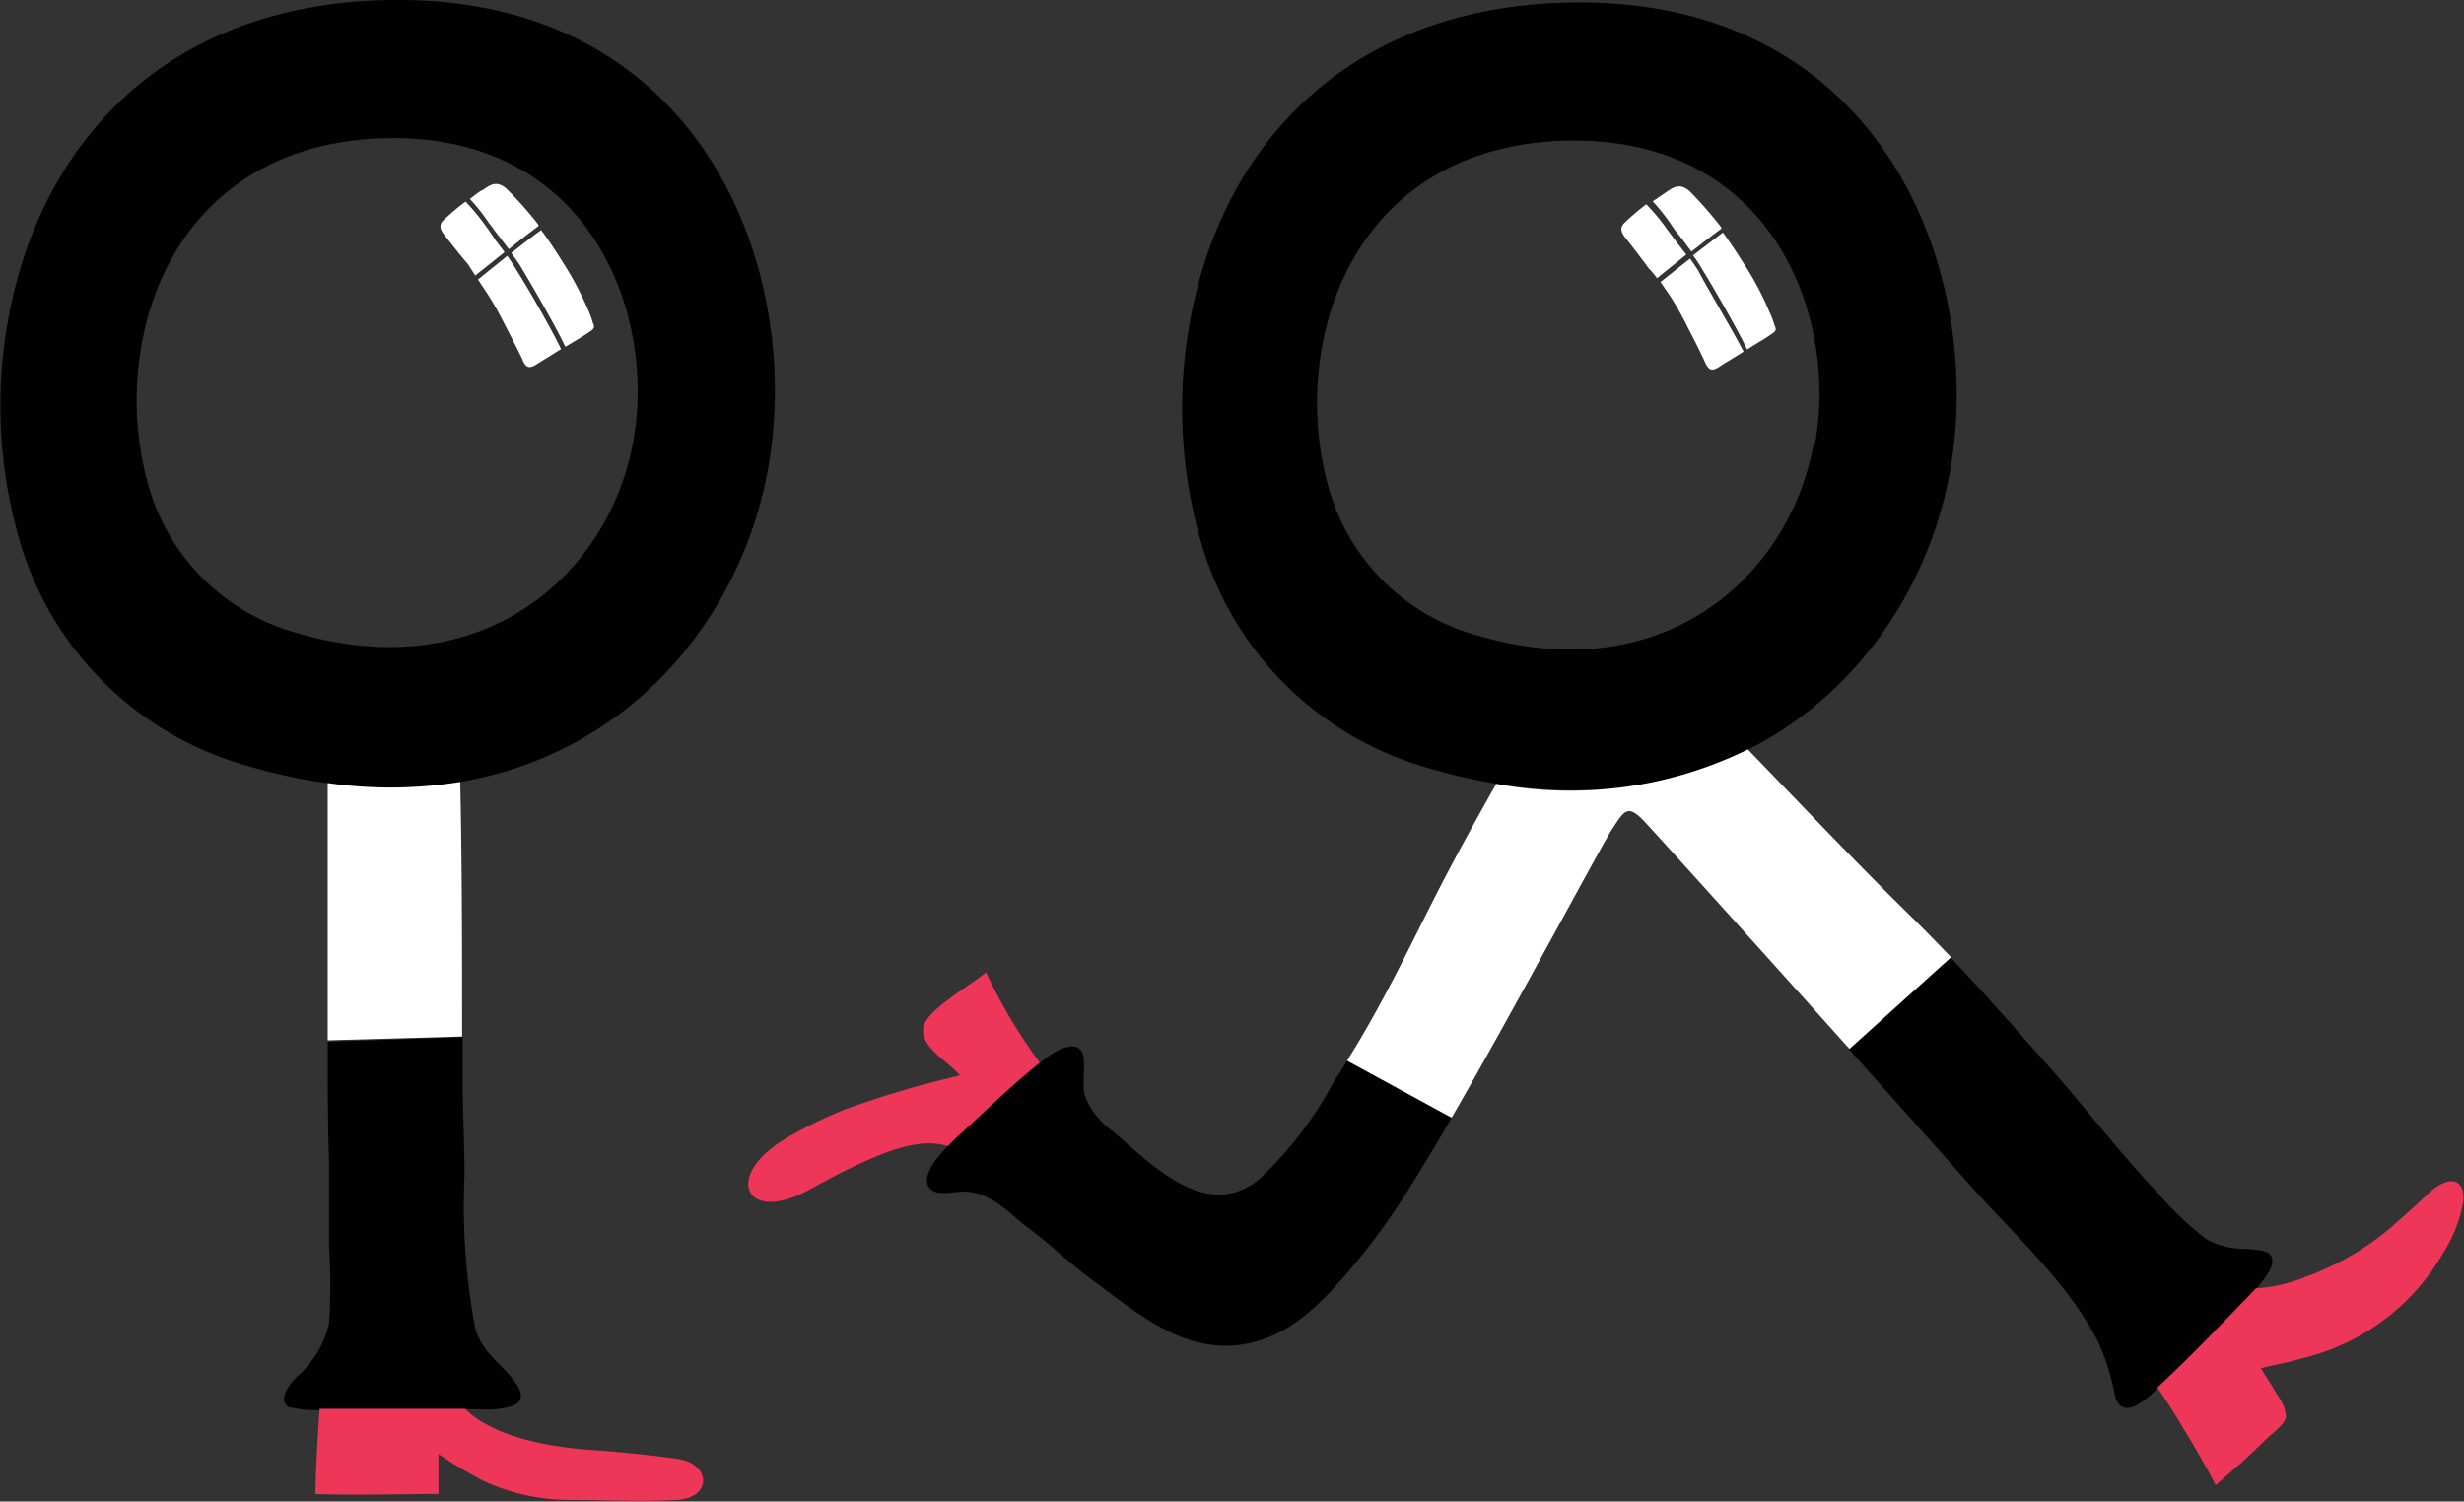
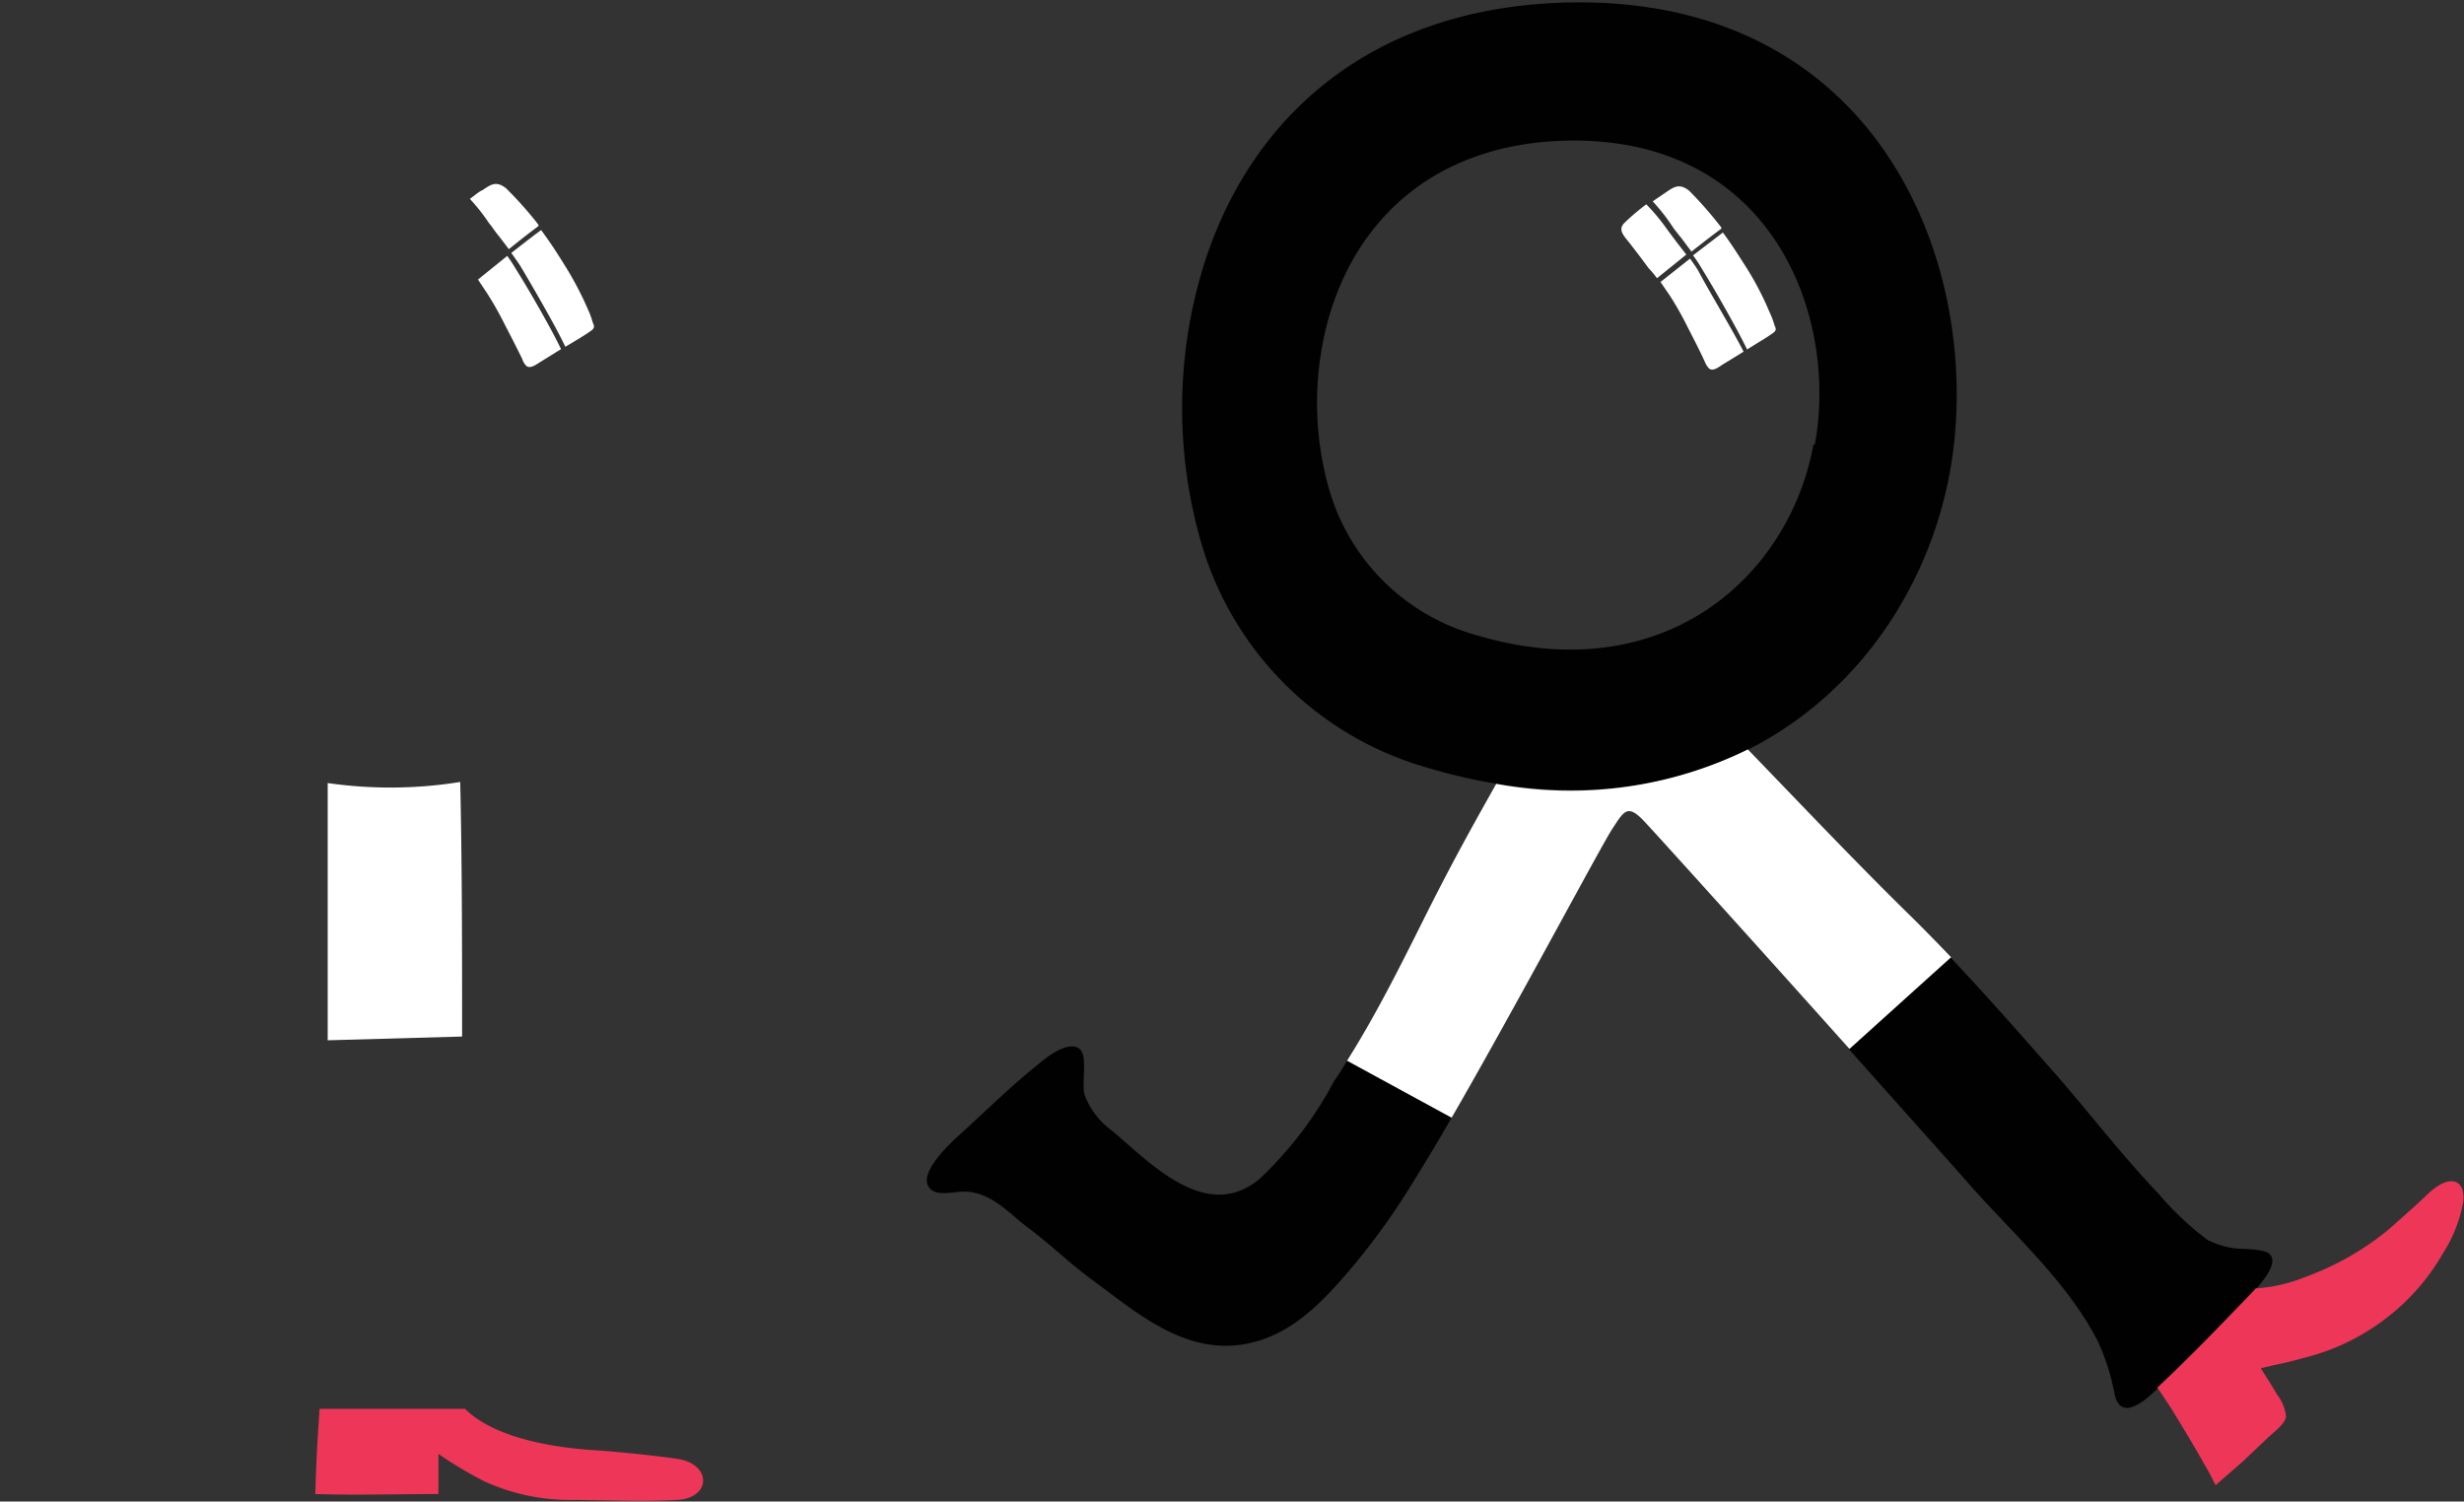
<svg xmlns="http://www.w3.org/2000/svg" id="Layer_1" data-name="Layer 1" viewBox="0 0 91.66 55.86">
  <rect x="0" y="0" width="91.66" height="55.86" fill="#333333" stroke="none" />
  <defs>
    <style>.cls-1{fill:#010101;}.cls-2{fill:#ee3658;}.cls-3{fill:#fff;}</style>
  </defs>
  <title>SEARCH</title>
-   <path class="cls-1" d="M25.5,63.72A24.48,24.48,0,0,1,25.09,58c0-1.1-.06-2.21-.07-3.31,0-.61,0-1.24,0-1.86L20,53c0,1.48,0,3,.05,4.43,0,1.08,0,2.13,0,3.21a20.83,20.83,0,0,1,0,2.85,3.78,3.78,0,0,1-1.22,2c-.25.26-.7.82-.29,1.1a4.53,4.53,0,0,0,1.6.09c1.12,0,2.21,0,3.33,0,.75,0,1.5,0,2.25,0a3.11,3.11,0,0,0,1.18-.14c.84-.34-.4-1.38-.66-1.69A2.86,2.86,0,0,1,25.5,63.72Z" transform="translate(-7.81 -14.25)" />
  <path class="cls-2" d="M33,68.52c-1.18-.17-2.51-.28-2.89-.31-1.69-.09-3.91-.46-5-1.55l-1.72,0c-1.12,0-2.21,0-3.33,0h-.36c-.07,1-.13,1.95-.16,3.17,1.52.05,3.06,0,4.58,0,0-.48,0-1,0-1.49a16.33,16.33,0,0,0,1.67,1,7.64,7.64,0,0,0,3.27.71c1.17,0,2.62.07,3.93,0S34.28,68.7,33,68.52Z" transform="translate(-7.81 -14.25)" />
-   <path class="cls-1" d="M22.31,14.25c-7.4.11-12.08,4.25-13.79,10.14a18,18,0,0,0,0,9.91,12.24,12.24,0,0,0,8,8.29c11,3.5,18.42-3.11,19.85-10.84C37.73,24.41,34,14.07,22.31,14.25ZM31.36,30.7c-.92,5-5.72,9.26-12.83,7a7.9,7.9,0,0,1-5.19-5.36,11.7,11.7,0,0,1,0-6.4c1.1-3.8,4.13-6.48,8.91-6.55C29.82,19.27,32.24,26,31.36,30.7Z" transform="translate(-7.81 -14.25)" />
  <path class="cls-3" d="M20,43.38c0,1.17,0,2.34,0,3.5,0,.75,0,1.5,0,2.25,0,1.27,0,2.55,0,3.82l5-.14c0-3.12,0-6.41-.07-9.47A16.34,16.34,0,0,1,20,43.38Z" transform="translate(-7.81 -14.25)" />
-   <path class="cls-3" d="M25.49,24.5l1.09-.87-.34-.45L26,22.82l-.11-.15a8.24,8.24,0,0,0-.76-.92h0a8.81,8.81,0,0,0-.82.69c-.24.23-.06.44.14.69s.45.58.77.95Z" transform="translate(-7.81 -14.25)" />
  <path class="cls-3" d="M26,22.55l.12.15a4.22,4.22,0,0,0,.27.36l.35.46c.39-.32.78-.62,1.1-.86l0-.05a13.71,13.71,0,0,0-1.21-1.36c-.36-.28-.56-.14-.88.08-.05,0-.29.19-.46.32A7.08,7.08,0,0,1,26,22.55Z" transform="translate(-7.81 -14.25)" />
  <path class="cls-3" d="M27,24.26a5.81,5.81,0,0,0-.32-.49l-1.09.88.34.51a12.14,12.14,0,0,1,.66,1.17c.22.42.44.85.65,1.28a.57.57,0,0,0,.16.26c.16.11.38-.08.52-.16l.61-.38.15-.09C28.33,26.49,27.38,24.85,27,24.26Z" transform="translate(-7.81 -14.25)" />
  <path class="cls-3" d="M29.84,26.18a2.74,2.74,0,0,0-.15-.4,12.28,12.28,0,0,0-.91-1.72c-.26-.42-.54-.85-.84-1.25-.32.23-.71.54-1.11.85.12.17.24.33.34.49.36.6,1.31,2.23,1.67,3l.42-.25c.18-.11.33-.2.53-.34S29.88,26.34,29.84,26.18Z" transform="translate(-7.81 -14.25)" />
  <path class="cls-1" d="M57.43,54.48a13.92,13.92,0,0,1-2.77,3.63c-2,1.66-4.1-.65-5.5-1.81a2.89,2.89,0,0,1-1-1.31c-.13-.43.13-1.46-.19-1.72s-.93.09-1.27.36c-1.14.88-2.13,1.87-3.2,2.84-.39.35-1.37,1.29-1.19,1.83s1,.26,1.37.28c1,0,1.74.87,2.28,1.27,1,.75,1.45,1.24,2.46,2C50,63,51.77,64.6,54,64.27c1.8-.27,3-1.56,4.21-3a26,26,0,0,0,2.14-3c.43-.69.95-1.55,1.5-2.51l-3.89-2.12C57.76,54,57.6,54.23,57.43,54.48Z" transform="translate(-7.81 -14.25)" />
  <path class="cls-1" d="M92.24,60.9c-.14-.15-.72-.18-.92-.19a3,3,0,0,1-1.4-.34,11.23,11.23,0,0,1-1.81-1.71c-1.47-1.54-2.61-3.07-4.06-4.71s-2.45-2.78-3.69-4.09l-3.78,3.41c1.78,2,3.44,3.85,4.41,4.95,1.64,1.88,3.69,3.65,4.86,5.93a8.39,8.39,0,0,1,.63,2c.2.81.84.43,1.33,0,1.29-1.18,2.46-2.4,3.68-3.67C91.73,62.18,92.64,61.31,92.24,60.9Z" transform="translate(-7.81 -14.25)" />
  <path class="cls-2" d="M98.1,58.69c-.4.39-1,.91-1.4,1.27a10.52,10.52,0,0,1-3.12,1.79,5.91,5.91,0,0,1-1.86.43c-.09.11-.18.19-.23.25-1.14,1.18-2.24,2.33-3.43,3.44.26.37.53.79.75,1.15.33.55.69,1.14,1,1.7.15.25.22.39.42.78l1-.87,1-.95c.18-.16.58-.46.62-.73a1.56,1.56,0,0,0-.32-.8c-.18-.31-.41-.67-.62-1,.75-.18,1.08-.23,1.54-.37a8.25,8.25,0,0,0,3.07-1.45,8.1,8.1,0,0,0,2.17-2.46,5.27,5.27,0,0,0,.75-1.9C99.54,58.19,99,57.83,98.1,58.69Z" transform="translate(-7.81 -14.25)" />
  <path class="cls-1" d="M66.27,14.34c-7.4.12-12.09,4.26-13.79,10.14a18,18,0,0,0,0,9.91,12.24,12.24,0,0,0,8,8.29c11,3.5,18.43-3.1,19.86-10.84C81.68,24.5,77.94,14.17,66.27,14.34Zm9,16.45c-.92,5-5.72,9.27-12.83,7a7.89,7.89,0,0,1-5.19-5.35,11.73,11.73,0,0,1,0-6.41c1.11-3.8,4.13-6.47,8.92-6.55C73.78,19.37,76.2,26.05,75.32,30.79Z" transform="translate(-7.81 -14.25)" />
  <path class="cls-3" d="M72.83,42.13a15,15,0,0,1-9.36,1.28c-1.13,2-1.82,3.28-2.68,5S59,52,57.92,53.71l3.89,2.12c2.45-4.24,5.67-10.32,6-10.78.43-.66.56-.9,1.2-.21s4.28,4.72,7.6,8.43l3.78-3.41c-.43-.45-.88-.91-1.37-1.4C77,46.49,74.84,44.21,72.83,42.13Z" transform="translate(-7.81 -14.25)" />
  <path class="cls-3" d="M69.45,24.6l1.09-.88-.35-.45-.27-.36-.11-.15a7.33,7.33,0,0,0-.76-.91h0a8.93,8.93,0,0,0-.81.69c-.24.24-.06.44.14.69s.45.58.76,1A3.43,3.43,0,0,1,69.45,24.6Z" transform="translate(-7.81 -14.25)" />
  <path class="cls-3" d="M70,22.64l.11.16.28.35.34.46c.4-.31.79-.62,1.11-.85a.1.1,0,0,0,0-.05,14.2,14.2,0,0,0-1.2-1.37c-.36-.28-.56-.14-.88.08l-.47.32A7.16,7.16,0,0,1,70,22.64Z" transform="translate(-7.81 -14.25)" />
  <path class="cls-3" d="M71,24.35c-.09-.16-.21-.32-.32-.48l-1.1.87.35.51a12.14,12.14,0,0,1,.66,1.17c.22.43.44.85.64,1.29a.73.73,0,0,0,.17.26c.16.1.38-.09.51-.17l.62-.38.14-.09C72.29,26.58,71.34,25,71,24.35Z" transform="translate(-7.81 -14.25)" />
  <path class="cls-3" d="M73.8,26.28a2.9,2.9,0,0,0-.16-.41,11.26,11.26,0,0,0-.9-1.72c-.27-.42-.54-.85-.84-1.25l-1.11.85a4.78,4.78,0,0,1,.33.5c.37.59,1.31,2.22,1.68,3l.42-.26c.17-.1.33-.2.53-.34S73.84,26.44,73.8,26.28Z" transform="translate(-7.81 -14.25)" />
-   <path class="cls-2" d="M43.06,56.89c.16-.17.32-.32.43-.42,1-.92,1.95-1.85,3-2.69a19.44,19.44,0,0,1-2-3.36c-.55.46-2.07,1.33-2.3,1.94-.29.78.92,1.38,1.33,1.9a36,36,0,0,0-4.08,1.19,15.33,15.33,0,0,0-2.36,1.13c-2.34,1.36-1.61,3.18.7,2,.48-.25,1.08-.6,1.57-.83C40.34,57.28,41.93,56.5,43.06,56.89Z" transform="translate(-7.81 -14.25)" />
</svg>